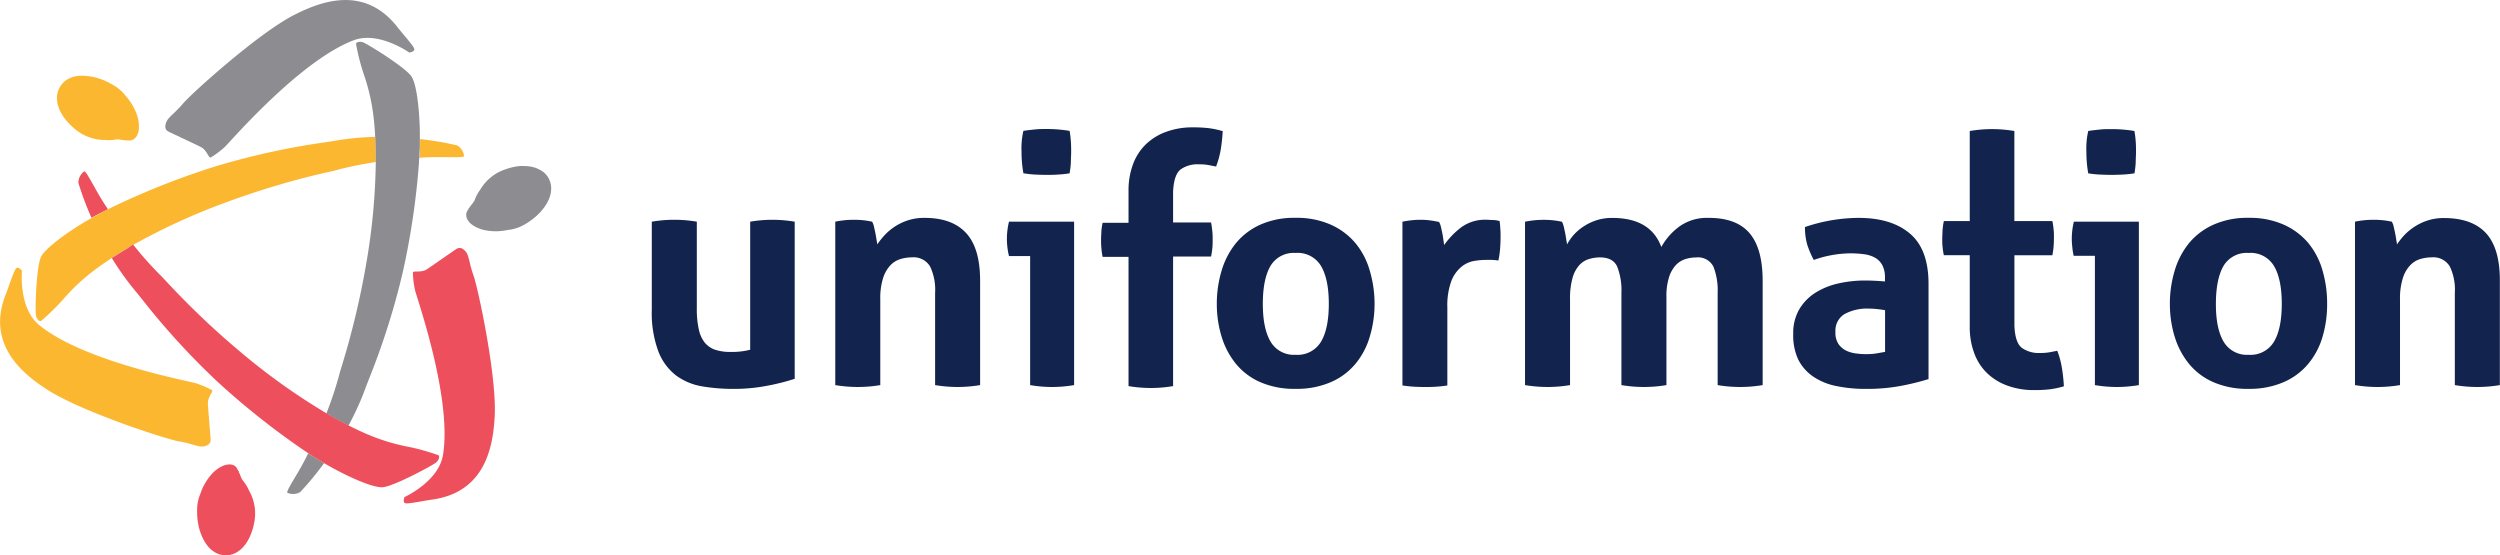
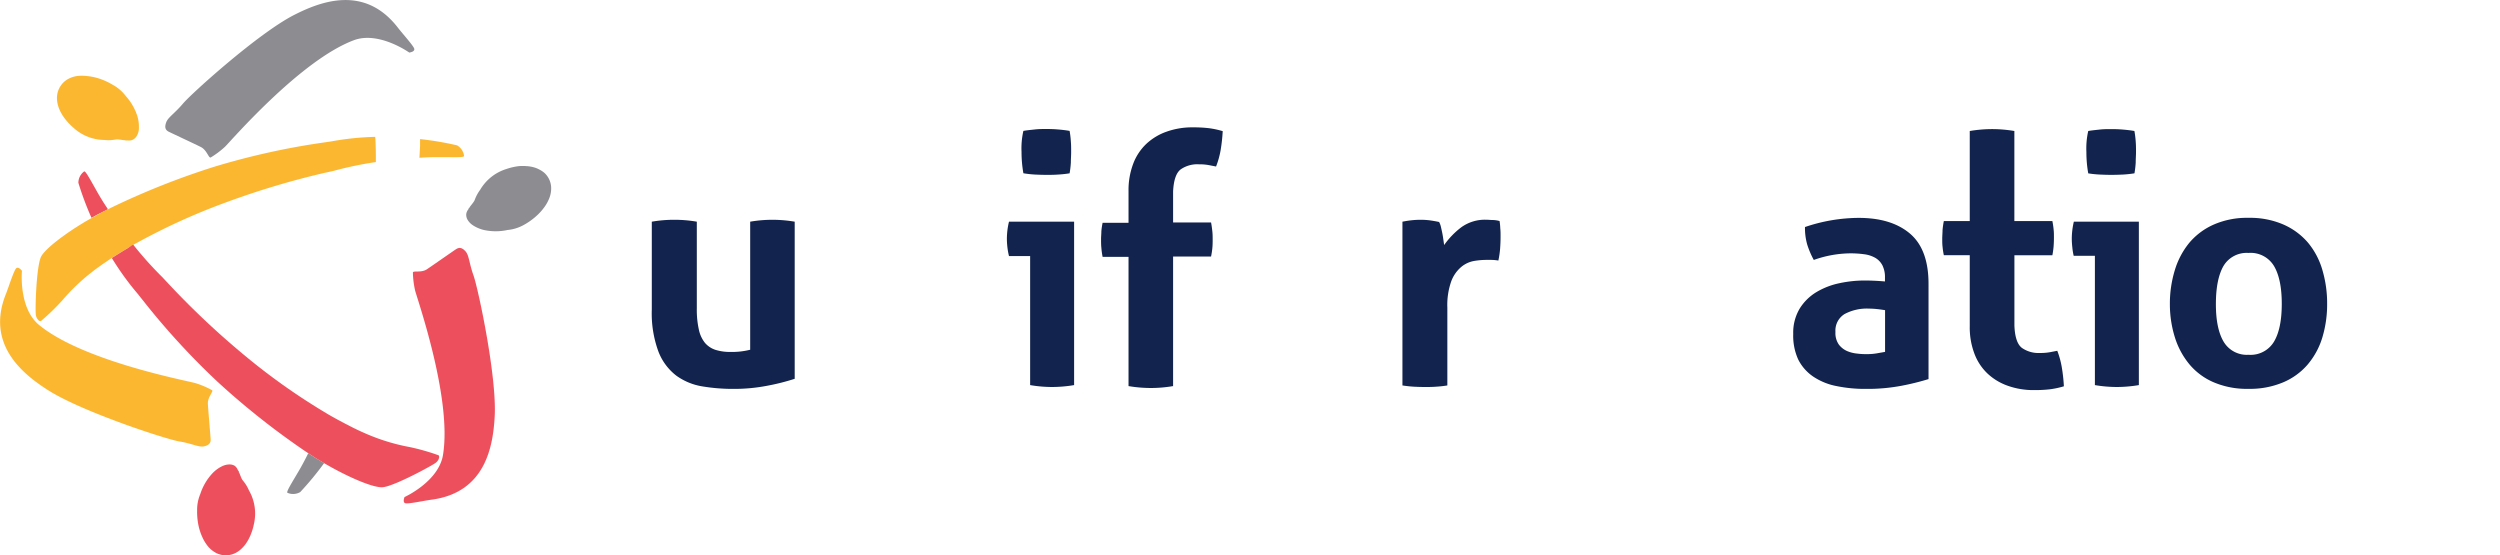
<svg xmlns="http://www.w3.org/2000/svg" id="Calque_1" data-name="Calque 1" viewBox="0 0 499.81 111.03">
  <defs>
    <style>.cls-1{fill:none;}.cls-2{fill:#fcb731;}.cls-3{fill:#ed505c;}.cls-4{fill:#8d8c91;}.cls-5{fill:#12244e;}</style>
  </defs>
  <title>Logo_Uniformation_Opco_FINAL</title>
  <path class="cls-1" d="M101.75,105.53a163.58,163.58,0,0,0,4.76-20.08,127.36,127.36,0,0,0,1.9-20.26A72.05,72.05,0,0,0,99.87,67l-1.66.39a163.26,163.26,0,0,0-19.77,5.92,127.48,127.48,0,0,0-18.5,8.48,72.28,72.28,0,0,0,5.82,6.5l1.17,1.25a163.39,163.39,0,0,0,15,14.16,127.75,127.75,0,0,0,16.6,11.78,72,72,0,0,0,2.72-8.3Z" transform="translate(-33.28 -32.81)" />
  <path class="cls-2" d="M117.13,64.35c1.45-.1,2.72-.14,4.1-.13,3,0,4.77.1,4.83-.21a2.84,2.84,0,0,0-1.4-2.14,61.56,61.56,0,0,0-7.4-1.25c0,.48,0,1,0,1.44C117.22,62.83,117.18,63.6,117.13,64.35Z" transform="translate(-33.28 -32.81)" />
  <path class="cls-2" d="M74,122.06c1-.2,1.4-.64,1.4-1.33,0-.26-.48-5.78-.56-7.18s1.23-2.52.81-2.75a17.78,17.78,0,0,0-3.22-1.37C71.13,109,50,105.11,41.09,97.78c-4.15-3.42-3.42-10.83-3.42-10.83s-.7-.94-1.16-.49-1.39,3.41-2,5c-4.12,10.07,3.2,16,8.1,19.18,6.76,4.42,23.93,10,26.5,10.42S73,122.25,74,122.06Z" transform="translate(-33.28 -32.81)" />
  <path class="cls-2" d="M54.12,60.79a7.77,7.77,0,0,0,2.31-.09c.54-.11,1.83.24,1.83.12.47.24,0,0,.61.07a1.82,1.82,0,0,0,.95-.14,2,2,0,0,0,.88-.9,3.26,3.26,0,0,0,.28-.78,3.57,3.57,0,0,0,.07-.49v-.5a7,7,0,0,0-.29-2A11.18,11.18,0,0,0,58.42,52a8.14,8.14,0,0,0-2.59-2.23,13.23,13.23,0,0,0-2.43-1.15A11.14,11.14,0,0,0,50.52,48a8,8,0,0,0-1.76,0,5.3,5.3,0,0,0-2.28.86A4.24,4.24,0,0,0,45.39,50a4.15,4.15,0,0,0-.6,1.36,4.67,4.67,0,0,0-.12,1.23,5.49,5.49,0,0,0,.13,1,6.81,6.81,0,0,0,.58,1.57,9.17,9.17,0,0,0,.76,1.23,11.88,11.88,0,0,0,1.75,1.89A9.26,9.26,0,0,0,54.12,60.79Z" transform="translate(-33.28 -32.81)" />
  <path class="cls-3" d="M54.86,74.64c-.81-1.21-1.48-2.28-2.16-3.49-1.49-2.63-2.3-4.17-2.59-4.07a2.83,2.83,0,0,0-1.16,2.28,61.57,61.57,0,0,0,2.62,7l1.26-.7C53.5,75.33,54.18,75,54.86,74.64Z" transform="translate(-33.28 -32.81)" />
  <path class="cls-2" d="M48.45,78.28c-3.53,2.28-6.39,4.61-7,5.93-.93,2.17-1.17,10.64-1,11.59s.88,1.44,1.1,1.12a44.81,44.81,0,0,0,4.21-4.09,40,40,0,0,1,5.86-5.6c.7-.55,1.43-1.08,2.19-1.61.59-.41,1.2-.82,1.82-1.23q1.56-1,3.22-2l.69-.41.39-.22a127.48,127.48,0,0,1,18.5-8.48,163.26,163.26,0,0,1,19.77-5.92L99.87,67a72.05,72.05,0,0,1,8.55-1.79c0-.15,0-.3,0-.45s0-.54,0-.8q0-1.93-.12-3.79a56.2,56.2,0,0,0-8.79.91l-2.27.33a147,147,0,0,0-21,4.7,153.07,153.07,0,0,0-20.59,8.15l-.81.4c-.68.33-1.36.68-2,1.05l-1.26.7C50.49,77,49.45,77.64,48.45,78.28Z" transform="translate(-33.28 -32.81)" />
  <path class="cls-3" d="M126.4,83.12c-.68-.8-1.25-.89-1.85-.55-.23.12-4.77,3.31-5.93,4.08s-2.8.19-2.79.67a17.68,17.68,0,0,0,.42,3.48c.28,1.35,7.48,21.58,5.59,33-.89,5.31-7.68,8.38-7.68,8.38s-.46,1.07.16,1.24,3.65-.5,5.3-.72c10.78-1.47,12.23-10.76,12.56-16.61.45-8.06-3.34-25.71-4.22-28.16S127.07,83.92,126.4,83.12Z" transform="translate(-33.28 -32.81)" />
  <path class="cls-3" d="M79,125.67a3.12,3.12,0,0,0-.81.15,3.48,3.48,0,0,0-.46.18l-.23.11-.22.12a6.87,6.87,0,0,0-1.56,1.24,11.09,11.09,0,0,0-2.39,4.09,8.21,8.21,0,0,0-.64,3.36,13.3,13.3,0,0,0,.22,2.68,11.29,11.29,0,0,0,.91,2.79,8.11,8.11,0,0,0,.92,1.5,5.32,5.32,0,0,0,1.89,1.54,4.13,4.13,0,0,0,1.5.39,4.29,4.29,0,0,0,1.48-.16,4.76,4.76,0,0,0,1.13-.51,5.38,5.38,0,0,0,.8-.62,6.81,6.81,0,0,0,1.07-1.29,9.35,9.35,0,0,0,.68-1.27,11.65,11.65,0,0,0,.77-2.46,9.27,9.27,0,0,0-1-6.64,7.78,7.78,0,0,0-1.23-2c-.36-.41-.7-1.7-.81-1.64,0-.53,0,0-.24-.56a1.83,1.83,0,0,0-.6-.75A2,2,0,0,0,79,125.67Z" transform="translate(-33.28 -32.81)" />
  <path class="cls-4" d="M94.91,123.42c-.65,1.31-1.24,2.43-1.94,3.62-1.53,2.6-2.47,4.08-2.23,4.29a2.84,2.84,0,0,0,2.56-.14,61.39,61.39,0,0,0,4.78-5.79l-1.23-.74C96.18,124.26,95.54,123.84,94.91,123.42Z" transform="translate(-33.28 -32.81)" />
-   <path class="cls-4" d="M104.48,41.7a43.42,43.42,0,0,0,1.44,5.69,40.19,40.19,0,0,1,1.92,7.87c.12.88.22,1.78.3,2.7.06.72.11,1.45.15,2.19q.11,1.86.12,3.79c0,.27,0,.53,0,.8s0,.3,0,.45a127.36,127.36,0,0,1-1.9,20.26,163.58,163.58,0,0,1-4.76,20.08l-.5,1.64a72,72,0,0,1-2.72,8.3l.38.23.7.4q1.68.95,3.34,1.79a56.08,56.08,0,0,0,3.61-8.07l.84-2.13a147.49,147.49,0,0,0,6.42-20.52,152.74,152.74,0,0,0,3.23-21.9c0-.3,0-.6.06-.9,0-.76.09-1.52.11-2.3,0-.48,0-1,0-1.44,0-1.23,0-2.45-.08-3.63-.21-4.2-.8-7.84-1.66-9-1.41-1.89-8.63-6.33-9.52-6.69S104.32,41.34,104.48,41.7Z" transform="translate(-33.28 -32.81)" />
  <path class="cls-3" d="M58.86,82.4q-1.66,1-3.22,2a56.34,56.34,0,0,0,5.18,7.16l1.43,1.8a146.91,146.91,0,0,0,14.56,15.81,153.15,153.15,0,0,0,17.35,13.75l.75.5c.63.42,1.27.84,1.93,1.24l1.23.74c1.06.62,2.13,1.21,3.18,1.75,3.74,1.92,7.19,3.23,8.62,3.06,2.34-.27,9.8-4.31,10.55-4.9s.81-1.48.42-1.52a44.31,44.31,0,0,0-5.65-1.6,40,40,0,0,1-7.78-2.27c-.82-.33-1.65-.7-2.49-1.09-.65-.31-1.31-.63-2-1q-1.66-.84-3.34-1.79l-.7-.4-.38-.23a127.75,127.75,0,0,1-16.6-11.78,163.39,163.39,0,0,1-15-14.16l-1.17-1.25a72.28,72.28,0,0,1-5.82-6.5l-.39.22Z" transform="translate(-33.28 -32.81)" />
  <path class="cls-4" d="M66.93,59.1c.22.13,5.25,2.47,6.5,3.1s1.57,2.33,2,2.08a17.67,17.67,0,0,0,2.8-2.1c1-.92,15-17.27,25.77-21.32,5-1.89,11.1,2.46,11.1,2.46s1.16-.14,1-.76-2.26-2.91-3.28-4.23c-6.66-8.61-15.43-5.22-20.66-2.57-7.2,3.64-20.6,15.75-22.27,17.73s-3,2.76-3.37,3.75S66.33,58.76,66.93,59.1Z" transform="translate(-33.28 -32.81)" />
  <path class="cls-4" d="M141.08,66.69a5.21,5.21,0,0,0-.94-.39,6.78,6.78,0,0,0-1.65-.28,9.59,9.59,0,0,0-1.44,0,12,12,0,0,0-2.51.57,9.26,9.26,0,0,0-5.26,4.16,7.8,7.8,0,0,0-1.08,2c-.17.52-1.12,1.46-1,1.52-.45.29,0,0-.36.49a1.81,1.81,0,0,0-.35.89,2,2,0,0,0,.34,1.21,3.31,3.31,0,0,0,.53.63,4,4,0,0,0,.39.31l.21.14.21.12a7,7,0,0,0,1.85.73,11.11,11.11,0,0,0,4.74,0A8.22,8.22,0,0,0,138,77.78a13.14,13.14,0,0,0,2.22-1.53,11.14,11.14,0,0,0,2-2.18,7.87,7.87,0,0,0,.84-1.55,5.25,5.25,0,0,0,.4-2.4,4.19,4.19,0,0,0-1.29-2.7A4.76,4.76,0,0,0,141.08,66.69Z" transform="translate(-33.28 -32.81)" />
  <path class="cls-5" d="M183.26,77.13v25.6a14.74,14.74,0,0,1-3.92.44,9.68,9.68,0,0,1-3-.41,4.67,4.67,0,0,1-2.12-1.4A6.27,6.27,0,0,1,173,98.71a18.24,18.24,0,0,1-.41-4.26V77.13a26.65,26.65,0,0,0-9,0V94.7a22.09,22.09,0,0,0,1.33,8.41,11.07,11.07,0,0,0,3.57,4.8,12.21,12.21,0,0,0,5.21,2.15,37.22,37.22,0,0,0,6.2.5,34.74,34.74,0,0,0,6.92-.66,42.52,42.52,0,0,0,5.34-1.36V77.13a26.7,26.7,0,0,0-4.49-.38A26.34,26.34,0,0,0,183.26,77.13Z" transform="translate(-33.28 -32.81)" />
-   <path class="cls-5" d="M218.08,76.37a10.33,10.33,0,0,0-3.22.47,11,11,0,0,0-4.68,2.94,15.57,15.57,0,0,0-1.52,1.9c0-.3-.1-.65-.16-1.07s-.14-.86-.23-1.29-.18-.86-.28-1.27a3.43,3.43,0,0,0-.35-.92c-.59-.12-1.15-.22-1.7-.28a17,17,0,0,0-1.9-.1,18.67,18.67,0,0,0-2,.1,17.43,17.43,0,0,0-1.77.28V109.8a27,27,0,0,0,9,0V92.67a13.35,13.35,0,0,1,.57-4.3,6.62,6.62,0,0,1,1.49-2.56,4.61,4.61,0,0,1,2.05-1.23,8.15,8.15,0,0,1,2.21-.32,3.84,3.84,0,0,1,3.64,1.83,10.8,10.8,0,0,1,1,5.25V109.8a27,27,0,0,0,9,0V88.94q0-6.51-2.81-9.55T218.08,76.37Z" transform="translate(-33.28 -32.81)" />
  <path class="cls-5" d="M234.58,80.48a15.57,15.57,0,0,0,.1,1.73A14.33,14.33,0,0,0,235,84h4.23V109.8a26.18,26.18,0,0,0,4.36.38,26.58,26.58,0,0,0,4.43-.38V77.13H235A14.88,14.88,0,0,0,234.58,80.48Z" transform="translate(-33.28 -32.81)" />
  <path class="cls-5" d="M269.35,66.66a5.81,5.81,0,0,1,3.6-1,10.47,10.47,0,0,1,2,.16l1.45.28a16.81,16.81,0,0,0,.92-3.31,33.73,33.73,0,0,0,.41-3.76,17.55,17.55,0,0,0-2.81-.6,27.49,27.49,0,0,0-3.19-.16,15.17,15.17,0,0,0-5.21.86,11.53,11.53,0,0,0-4.08,2.46,10.64,10.64,0,0,0-2.62,4,14.89,14.89,0,0,0-.92,5.4v6.36h-5.18a13.25,13.25,0,0,0-.25,1.7c0,.5-.06,1-.06,1.58s0,1.17.06,1.71a15.13,15.13,0,0,0,.25,1.83h5.18V110a26.76,26.76,0,0,0,4.48.38,26.38,26.38,0,0,0,4.43-.38V84.1h7.59c.13-.63.21-1.2.26-1.71s.06-1,.06-1.58,0-1.16-.06-1.7-.13-1.16-.26-1.83h-7.59V71.11C267.92,68.84,268.42,67.35,269.35,66.66Z" transform="translate(-33.28 -32.81)" />
  <path class="cls-5" d="M444.58,102.94l-1.45.28a10.46,10.46,0,0,1-2,.16,5.82,5.82,0,0,1-3.6-1c-.93-.69-1.43-2.18-1.52-4.46V83.84h7.59c.13-.67.21-1.29.25-1.83s.06-1.12.06-1.71,0-1.08-.06-1.58a16.5,16.5,0,0,0-.25-1.71H436V59a27,27,0,0,0-4.43-.38,27.41,27.41,0,0,0-4.49.38V77h-5.18a17,17,0,0,0-.26,1.83c0,.55-.06,1.12-.06,1.71s0,1.07.06,1.58a15.05,15.05,0,0,0,.26,1.71h5.18V98.08a14.84,14.84,0,0,0,.92,5.4,10.6,10.6,0,0,0,2.62,4,11.46,11.46,0,0,0,4.08,2.46,15.24,15.24,0,0,0,5.21.86,26.83,26.83,0,0,0,3.19-.16,17.22,17.22,0,0,0,2.8-.6,33.08,33.08,0,0,0-.41-3.76A17.07,17.07,0,0,0,444.58,102.94Z" transform="translate(-33.28 -32.81)" />
-   <path class="cls-5" d="M304.18,81.32a13.65,13.65,0,0,0-4.93-3.63,16.77,16.77,0,0,0-7-1.33,16.57,16.57,0,0,0-6.92,1.33,13.45,13.45,0,0,0-4.87,3.63,15.76,15.76,0,0,0-2.91,5.47,22.82,22.82,0,0,0-1,6.76,22.2,22.2,0,0,0,1,6.7,15.78,15.78,0,0,0,2.91,5.4,13,13,0,0,0,4.87,3.6,17,17,0,0,0,6.92,1.3,17.16,17.16,0,0,0,7-1.3,13.19,13.19,0,0,0,4.93-3.6,15,15,0,0,0,2.91-5.4,22.89,22.89,0,0,0,1-6.7,23.53,23.53,0,0,0-1-6.76A15,15,0,0,0,304.18,81.32Zm-6.79,19.79a5.45,5.45,0,0,1-5.09,2.63,5.39,5.39,0,0,1-5-2.63q-1.55-2.62-1.55-7.55T287.27,86a5.38,5.38,0,0,1,5-2.62A5.44,5.44,0,0,1,297.39,86q1.55,2.62,1.55,7.56T297.39,101.11Z" transform="translate(-33.28 -32.81)" />
  <path class="cls-5" d="M333.08,77a5.72,5.72,0,0,0-1.2-.2c-.55,0-1-.06-1.45-.06a8.07,8.07,0,0,0-5.06,1.55A16.11,16.11,0,0,0,322,81.8l-.16-1.11c-.06-.44-.13-.89-.22-1.32s-.18-.86-.28-1.27a3.7,3.7,0,0,0-.35-.91c-.59-.13-1.2-.23-1.8-.32a14.17,14.17,0,0,0-1.87-.12,17.31,17.31,0,0,0-1.86.1c-.57.06-1.17.16-1.8.28v32.74c.8.12,1.57.21,2.31.25s1.46.06,2.18.06,1.45,0,2.22-.06a21.34,21.34,0,0,0,2.27-.25V94.32a14.24,14.24,0,0,1,.79-5.3,6.93,6.93,0,0,1,2-2.85A5.5,5.5,0,0,1,327.89,85a14.92,14.92,0,0,1,2.4-.23h1a8.88,8.88,0,0,1,1.55.13,17.85,17.85,0,0,0,.35-2.4c.06-.84.09-1.62.09-2.34s0-1.16-.06-1.71A11.62,11.62,0,0,0,333.08,77Z" transform="translate(-33.28 -32.81)" />
-   <path class="cls-5" d="M374.86,76.37A9.46,9.46,0,0,0,369,78.11a12.73,12.73,0,0,0-3.58,4.08q-2.15-5.81-9.79-5.81a10.07,10.07,0,0,0-3.19.47,10.77,10.77,0,0,0-2.56,1.23,9.91,9.91,0,0,0-2,1.71,10.51,10.51,0,0,0-1.32,1.9c0-.3-.1-.65-.16-1.07s-.13-.86-.22-1.29-.18-.86-.28-1.27a3.9,3.9,0,0,0-.35-.92c-.59-.12-1.16-.22-1.71-.28a17.13,17.13,0,0,0-1.9-.1,18.9,18.9,0,0,0-2,.1,17.44,17.44,0,0,0-1.77.28V109.8a27,27,0,0,0,9,0V92.67a15.08,15.08,0,0,1,.5-4.3,6.44,6.44,0,0,1,1.36-2.56A4.22,4.22,0,0,1,351,84.59a7.51,7.51,0,0,1,2.15-.32c1.73,0,2.88.62,3.44,1.83a12.86,12.86,0,0,1,.85,5.25V109.8a27,27,0,0,0,9,0V92.17a12.39,12.39,0,0,1,.54-4,6.3,6.3,0,0,1,1.39-2.41,4.5,4.5,0,0,1,1.9-1.16,7.14,7.14,0,0,1,2.11-.32,3.44,3.44,0,0,1,3.45,1.83,13,13,0,0,1,.85,5.25V109.8a27,27,0,0,0,9,0V89q0-6.51-2.63-9.58T374.86,76.37Z" transform="translate(-33.28 -32.81)" />
  <path class="cls-5" d="M415.15,79.53q-3.71-3.16-10.27-3.16a33.74,33.74,0,0,0-10.74,1.83,12,12,0,0,0,.44,3.48,16.88,16.88,0,0,0,1.32,3.1,22.34,22.34,0,0,1,7.27-1.32,20.05,20.05,0,0,1,2.87.19,6,6,0,0,1,2.19.73,3.76,3.76,0,0,1,1.39,1.48,5.27,5.27,0,0,1,.51,2.46v.76c-1.48-.13-2.83-.19-4.05-.19a24.15,24.15,0,0,0-5.06.54,14.83,14.83,0,0,0-4.58,1.77,10,10,0,0,0-3.35,3.29,9.35,9.35,0,0,0-1.3,5.09,11.39,11.39,0,0,0,1,5.11,9,9,0,0,0,3,3.41,12.61,12.61,0,0,0,4.62,1.89,28.17,28.17,0,0,0,5.91.57,36.51,36.51,0,0,0,7.14-.63,50.2,50.2,0,0,0,5.38-1.33v-19Q418.85,82.69,415.15,79.53Zm-5,23.63-1.64.29a11.76,11.76,0,0,1-1.9.16c-.55,0-1.2,0-1.93-.1a6.84,6.84,0,0,1-2.09-.5,4.21,4.21,0,0,1-1.67-1.3,4,4,0,0,1-.69-2.53,3.88,3.88,0,0,1,1.8-3.57,9.4,9.4,0,0,1,4.9-1.1,15.41,15.41,0,0,1,1.58.09c.59.06,1.14.14,1.64.22Z" transform="translate(-33.28 -32.81)" />
  <path class="cls-5" d="M447.48,80.48a15.57,15.57,0,0,0,.1,1.73,12.8,12.8,0,0,0,.28,1.74h4.24V109.8a26.24,26.24,0,0,0,4.36.38,26.63,26.63,0,0,0,4.43-.38V77.13h-13A15.05,15.05,0,0,0,447.48,80.48Z" transform="translate(-33.28 -32.81)" />
  <path class="cls-5" d="M453.11,67.71q1.27.06,2.28.06t2.31-.06a21.55,21.55,0,0,0,2.31-.25,18.54,18.54,0,0,0,.25-2.15c0-.72.06-1.42.06-2.09s0-1.42-.06-2.12A18.36,18.36,0,0,0,460,59c-.72-.13-1.5-.22-2.34-.29s-1.63-.09-2.34-.09-1.42,0-2.24.09-1.59.16-2.31.29a15.71,15.71,0,0,0-.37,4.23,24.22,24.22,0,0,0,.37,4.24A21.42,21.42,0,0,0,453.11,67.71Z" transform="translate(-33.28 -32.81)" />
  <path class="cls-5" d="M240.23,67.71q1.27.06,2.27.06c.72,0,1.49,0,2.31-.06a21.57,21.57,0,0,0,2.31-.25,18.52,18.52,0,0,0,.25-2.15c0-.72.06-1.42.06-2.09s0-1.42-.06-2.12a18.34,18.34,0,0,0-.25-2.12c-.72-.13-1.5-.22-2.34-.29s-1.63-.09-2.34-.09-1.42,0-2.25.09-1.59.16-2.31.29a15.71,15.71,0,0,0-.37,4.23,24.17,24.17,0,0,0,.37,4.24A21.58,21.58,0,0,0,240.23,67.71Z" transform="translate(-33.28 -32.81)" />
  <path class="cls-5" d="M494.7,81.32a13.68,13.68,0,0,0-4.93-3.63,16.75,16.75,0,0,0-6.95-1.33,16.56,16.56,0,0,0-6.92,1.33A13.49,13.49,0,0,0,471,81.32a15.81,15.81,0,0,0-2.91,5.47,22.84,22.84,0,0,0-1,6.76,22.22,22.22,0,0,0,1,6.7,15.82,15.82,0,0,0,2.91,5.4,13,13,0,0,0,4.87,3.6,16.94,16.94,0,0,0,6.92,1.3,17.13,17.13,0,0,0,6.95-1.3,13.22,13.22,0,0,0,4.93-3.6,15.11,15.11,0,0,0,2.91-5.4,22.78,22.78,0,0,0,.95-6.7,23.41,23.41,0,0,0-.95-6.76A15.11,15.11,0,0,0,494.7,81.32Zm-6.79,19.79a5.45,5.45,0,0,1-5.08,2.63,5.39,5.39,0,0,1-5-2.63q-1.55-2.62-1.54-7.55T477.8,86a5.38,5.38,0,0,1,5-2.62A5.44,5.44,0,0,1,487.91,86q1.55,2.62,1.55,7.56T487.91,101.11Z" transform="translate(-33.28 -32.81)" />
-   <path class="cls-5" d="M530.27,79.4q-2.8-3-8.37-3a10.33,10.33,0,0,0-3.22.47,11.16,11.16,0,0,0-2.62,1.23A11.36,11.36,0,0,0,514,79.78a15.34,15.34,0,0,0-1.51,1.9c0-.3-.1-.65-.16-1.07s-.14-.86-.23-1.29-.18-.86-.28-1.27a3.64,3.64,0,0,0-.35-.92c-.59-.12-1.15-.22-1.7-.28a17.15,17.15,0,0,0-1.9-.1,18.77,18.77,0,0,0-2,.1,17.55,17.55,0,0,0-1.77.28V109.8a26.92,26.92,0,0,0,9,0V92.67a13.41,13.41,0,0,1,.58-4.3,6.51,6.51,0,0,1,1.49-2.56,4.58,4.58,0,0,1,2.05-1.23,8.08,8.08,0,0,1,2.21-.32,3.83,3.83,0,0,1,3.63,1.83,10.69,10.69,0,0,1,1,5.25V109.8a27,27,0,0,0,9,0V88.94Q533.08,82.44,530.27,79.4Z" transform="translate(-33.28 -32.81)" />
</svg>